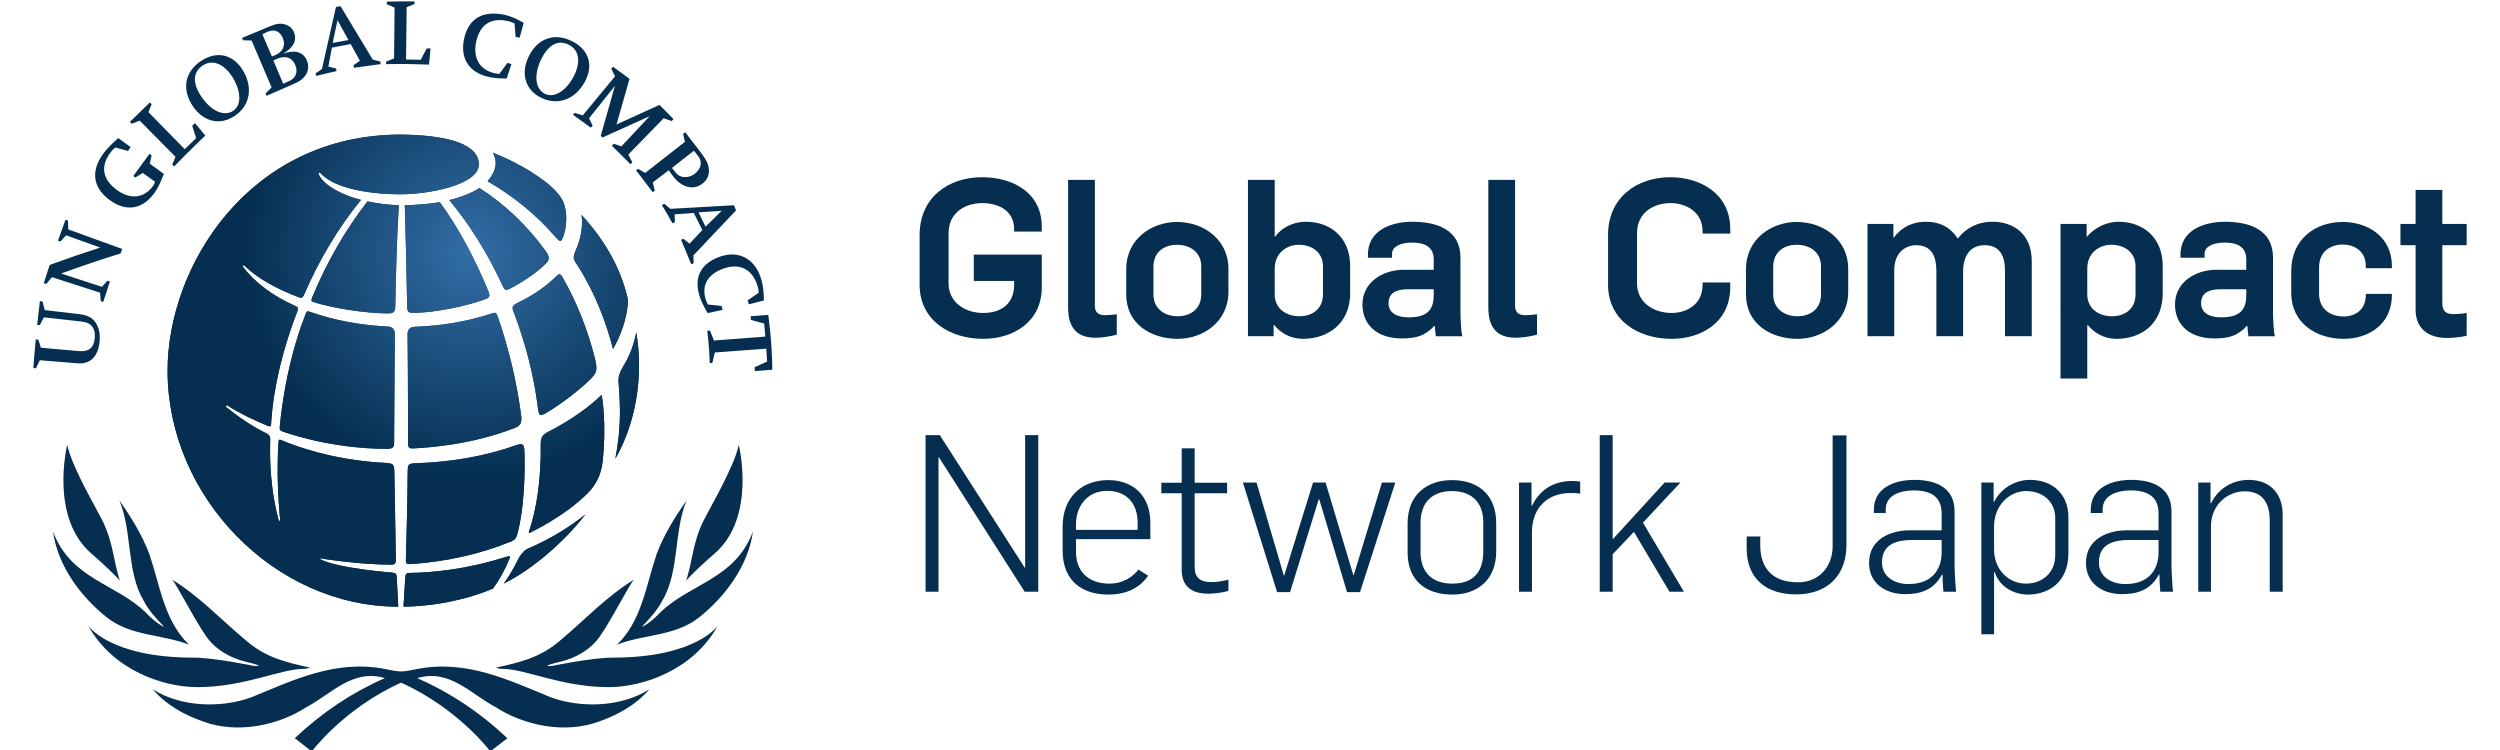
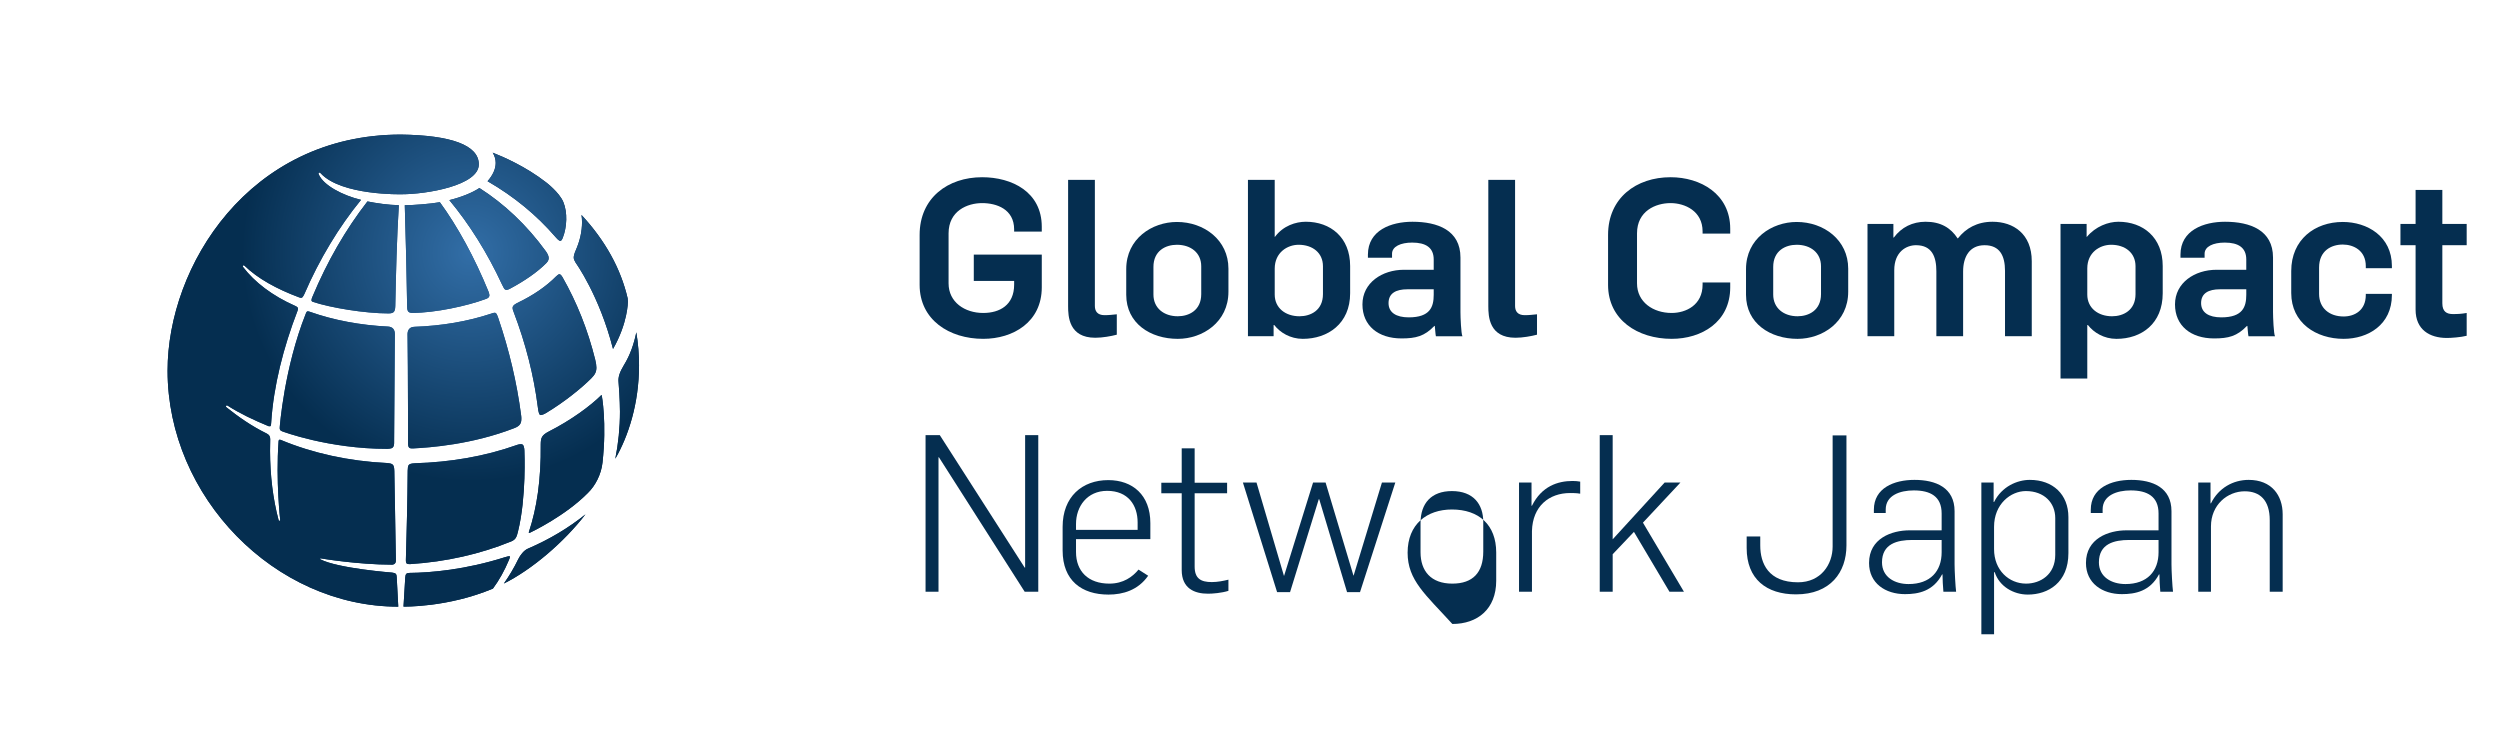
<svg xmlns="http://www.w3.org/2000/svg" xmlns:xlink="http://www.w3.org/1999/xlink" version="1.1" id="レイヤー_1" x="0px" y="0px" viewBox="0 0 300 90" style="enable-background:new 0 0 300 90;" xml:space="preserve">
  <style type="text/css">
	.st0{clip-path:url(#SVGID_3_);fill:url(#SVGID_4_);}
	.st1{clip-path:url(#SVGID_6_);fill:#052E50;}
	.st2{fill:#052E50;}
</style>
  <g>
    <g>
      <defs>
        <path id="SVGID_1_" d="M61.106,66.746c-0.082,0.003-0.213,0.032-0.535,0.125c-4.71,1.491-8.811,1.851-11.443,1.879     c-0.366,0.017-0.467,0.121-0.499,0.557l-0.208,3.484c0,0,5.299,0.124,10.731-2.159c0.743-1.007,1.392-2.168,1.923-3.444     c0.058-0.137,0.104-0.256,0.116-0.366c0.003-0.07-0.045-0.078-0.071-0.078C61.111,66.745,61.106,66.746,61.106,66.746      M63.363,65.831c-0.499,0.208-0.94,0.798-1.173,1.269c-0.496,1.034-1.084,2.014-1.726,2.926c3.364-1.677,7.204-4.947,9.795-8.306     C68.25,63.337,65.943,64.725,63.363,65.831 M61.96,53.419c-3.773,1.34-7.891,2.045-12.222,2.172     c-0.819,0.056-0.775,0.247-0.818,0.892c-0.032,3.811-0.116,7.41-0.214,10.671c0,0-0.027,0.333,0.091,0.457     c0.103,0.102,0.426,0.082,0.426,0.082c4.305-0.279,8.388-1.2,12.137-2.729c0.556-0.24,0.645-0.568,0.801-1.193     c1.02-4.101,0.772-9.593,0.772-9.593s0.014-0.673-0.224-0.829c-0.054-0.036-0.128-0.05-0.209-0.05     C62.258,53.3,61.96,53.419,61.96,53.419 M72.115,47.454c-1.251,1.243-3.555,2.953-6.254,4.324     c-0.871,0.451-0.963,0.775-0.975,1.527c0.046,4.345-0.478,7.7-1.42,10.53c0,0-0.079,0.201,0.176,0.068     c0.251-0.125,4.197-2.01,6.892-4.738c0.917-0.885,1.616-2.257,1.768-3.66c0.532-4.816-0.089-8.047-0.089-8.047     c-0.006-0.033-0.02-0.045-0.033-0.045C72.15,47.415,72.115,47.454,72.115,47.454 M74.868,43.822     c-0.508,0.843-0.699,1.425-0.645,1.999c0.164,1.896,0.171,3.573,0.171,3.573c0,1.946-0.194,3.851-0.559,5.655     c1.571-2.715,2.848-6.641,2.848-11.208c0-1.279-0.099-2.601-0.325-3.962C76.084,41.226,75.637,42.583,74.868,43.822      M58.937,37.638c-2.814,0.933-5.919,1.463-9.213,1.578c-0.627,0.02-0.826,0.458-0.822,0.91c0.018,2.024,0.061,5.213,0.061,9.502     c0,1.087,0.003,2.542,0.003,3.598c0,0-0.015,0.333,0.123,0.485c0.085,0.082,0.249,0.113,0.474,0.1     c1.973-0.1,7.041-0.451,12.151-2.434c0.694-0.266,0.848-0.593,0.851-1.119c0-0.135-0.003-0.28-0.029-0.428     c-0.507-3.895-1.436-7.832-2.757-11.706c-0.177-0.508-0.267-0.593-0.421-0.593C59.267,37.533,59.136,37.563,58.937,37.638      M36.699,37.629c-2.611,6.553-3.13,13.627-3.13,13.627c-0.029,0.332,0.057,0.396,0.284,0.5c0,0,5.538,2.108,12.63,2.108     c0,0,0.49-0.015,0.623-0.142c0.18-0.18,0.199-0.316,0.191-0.883c0.021-3.495,0.089-12.733,0.089-12.733     c0-0.586-0.295-0.883-0.809-0.919c-3.303-0.156-6.529-0.762-9.327-1.75c-0.141-0.049-0.244-0.079-0.305-0.079     C36.848,37.365,36.784,37.399,36.699,37.629 M66.734,33.167c-1.191,1.206-2.769,2.292-4.695,3.206     c-0.432,0.226-0.529,0.394-0.529,0.588c0,0.137,0.053,0.295,0.135,0.495c1.436,3.771,2.417,7.613,2.898,11.432     c0,0,0.065,0.736,0.247,0.887c0.156,0.137,0.687-0.187,0.733-0.21c2.194-1.315,4.238-2.976,5.408-4.143     c0.465-0.464,0.637-0.798,0.637-1.309c0-0.259-0.049-0.567-0.143-0.953c-0.878-3.541-2.197-6.874-3.931-9.906     c-0.145-0.244-0.269-0.341-0.343-0.341h-0.011c-0.004-0.001-0.01-0.001-0.015-0.001C67.045,32.909,66.911,32.987,66.734,33.167      M69.843,26.675c0,1.088-0.245,2.201-0.744,3.345c-0.181,0.418-0.252,0.684-0.252,0.89c0,0.219,0.1,0.361,0.237,0.62     c0,0,2.845,3.919,4.477,10.345c1.786-3.116,1.786-5.671,1.786-5.671c0-0.16-0.014-0.302-0.028-0.404     c-0.828-3.558-2.68-6.924-5.542-10.011C69.827,26.084,69.843,26.375,69.843,26.675 M48.573,24.627     c0.124,4.121,0.223,8.211,0.283,12.156c0,0.35,0.064,0.549,0.177,0.641c0.077,0.077,0.256,0.124,0.451,0.124     c2.705,0,6.57-0.836,8.796-1.665c0.219-0.084,0.358-0.142,0.43-0.336c0.068-0.187-0.1-0.578-0.1-0.578     c-1.666-4.079-3.703-7.793-5.826-10.703C51.637,24.474,49.383,24.635,48.573,24.627 M37.491,35.616     c-0.173,0.375-0.095,0.492-0.095,0.492c0.045,0.082,0.167,0.121,0.167,0.121c2.126,0.701,6.209,1.381,9.062,1.381     c0.318,0,0.499-0.061,0.614-0.166c0.116-0.111,0.192-0.341,0.198-0.731c0.078-3.951,0.181-8.062,0.422-12.091     c-1.229-0.022-2.721-0.238-3.764-0.451C41.455,27.569,39.261,31.381,37.491,35.616 M53.922,24.014     c2.448,2.949,4.567,6.348,6.322,10.126c0.177,0.379,0.294,0.595,0.425,0.626c0.163,0.06,0.407-0.053,0.589-0.156     c1.695-0.9,3.261-1.991,4.278-3.019c0.216-0.217,0.304-0.411,0.304-0.624c0-0.219-0.102-0.467-0.33-0.8     c-2.301-3.172-5.019-5.719-7.983-7.605C56.683,23.131,55.344,23.664,53.922,24.014 M59.484,19.552     c0,0.723-0.337,1.457-0.977,2.193c3.171,1.835,5.852,4.032,8.172,6.715c0,0,0.369,0.462,0.577,0.446     c0.157-0.019,0.283-0.389,0.283-0.389c0.492-1.264,0.584-3.001,0.057-4.277c-0.5-1.18-2.085-2.372-2.085-2.372     c-2.404-1.871-5.114-3.05-6.386-3.548C59.362,18.715,59.484,19.125,59.484,19.552 M20.108,44.48     c0,15.133,12.851,28.32,27.685,28.32c-0.015-0.244-0.187-3.552-0.187-3.552c-0.019-0.366-0.104-0.485-0.559-0.538     c0,0-6.472-0.496-8.6-1.587c-0.082-0.056-0.036-0.141,0.075-0.113c0,0,4.37,0.747,8.517,0.75c0,0,0.469,0.025,0.469-0.499     c0-0.467-0.185-10.739-0.185-10.739c-0.031-0.773-0.149-0.899-0.892-0.961c-4.508-0.212-8.902-1.169-12.718-2.764     c-0.102-0.033-0.152-0.049-0.201-0.022c-0.085,0.04-0.085,0.205-0.085,0.205c-0.339,4.748,0.195,9.396,0.195,9.396     c0.018,0.079-0.011,0.12-0.086,0.123c-0.085,0.017-0.104-0.081-0.104-0.081c-0.681-2.555-1.016-5.35-1.025-8.309     c0-0.216,0.021-1.418,0.021-1.418c-0.001-0.318-0.128-0.518-0.422-0.666c-1.817-0.89-3.416-2.013-4.848-3.157     c0,0-0.103-0.092-0.014-0.189c0.072-0.064,0.156-0.011,0.156-0.011c1.477,0.954,3.169,1.751,4.929,2.474l0.199,0.011     c0.102-0.067,0.1-0.212,0.116-0.437c0.277-4.39,1.468-9.036,3.164-13.434c0.038-0.098,0.054-0.175,0.054-0.233     c-0.008-0.137-0.07-0.212-0.313-0.329c-2.771-1.219-4.909-2.871-6.282-4.677c0,0-0.086-0.102,0-0.181     c0.081-0.068,0.174,0.021,0.174,0.021c1.56,1.528,3.878,2.803,6.532,3.793c0.111,0.042,0.196,0.064,0.265,0.064     c0.114,0,0.205-0.072,0.393-0.467c1.79-4.151,4.14-8.048,6.794-11.29c-2.235-0.542-4.516-1.743-5.082-3.065     c0,0-0.072-0.145,0.029-0.202c0.124-0.063,0.216,0.081,0.216,0.081c2.488,2.693,9.7,2.515,9.7,2.515     c3.015,0,9.27-1.056,9.27-3.587c0-2.299-3.316-3.497-9.345-3.575C29.875,16.151,20.108,31.942,20.108,44.48" />
      </defs>
      <radialGradient id="SVGID_2_" cx="45.814" cy="44.445" r="29.081" gradientTransform="matrix(0.973 0 0 0.973 3.803 1.216)" gradientUnits="userSpaceOnUse">
        <stop offset="0" style="stop-color:#326EA7" />
        <stop offset="1" style="stop-color:#052E50" />
      </radialGradient>
      <use xlink:href="#SVGID_1_" style="overflow:visible;fill:url(#SVGID_2_);" />
      <clipPath id="SVGID_3_">
        <use xlink:href="#SVGID_1_" style="overflow:visible;" />
      </clipPath>
      <radialGradient id="SVGID_4_" cx="-153.241" cy="434.779" r="0.733" gradientTransform="matrix(37.472 0 0 -37.472 5798.736 16322.333)" gradientUnits="userSpaceOnUse">
        <stop offset="0" style="stop-color:#326EA7" />
        <stop offset="1" style="stop-color:#052E50" />
      </radialGradient>
      <rect x="20.108" y="16.151" class="st0" width="56.575" height="56.765" />
    </g>
    <g>
      <defs>
-         <rect id="SVGID_5_" x="3.998" y="0.167" width="97.656" height="90" />
-       </defs>
+         </defs>
      <clipPath id="SVGID_6_">
        <use xlink:href="#SVGID_5_" style="overflow:visible;" />
      </clipPath>
      <path class="st1" d="M6.362,63.78c2.145,5.737,7.512,6.216,11.116,9.714c0.666,0.69,1.358,1.291,2.105,1.707l0.046-0.053    c-0.836-0.882-1.797-1.895-2.371-3.036c-2.106-3.472-1.361-8.332-2.937-12.07c1.427,2.041,2.729,4.142,3.601,6.45    c1.284,3.767,1.782,8.019,4.764,10.869c-3.225-1.266-6.988-0.996-9.858-3.267C9.81,71.707,6.943,68,6.362,63.78 M36.392,80.269    c0.469,0,0.815-0.156,0.815-0.156c-2.796-0.621-5.149-1.133-7.541-3.126c-3.161-2.632-5.574-5.301-9.059-7.47    c0.43,0.277,2.427,4.34,4.093,6.784c1.155,1.702,3.03,2.669,4.665,3.07c1.414,0.344,1.709,0.497,1.709,0.497    s-0.237,0.13-0.744,0.014c0,0-4.642-0.968-7.152-0.968c-9.994,0-12.581-3.817-12.581-3.817c2.955,5.362,9.055,7.358,13.06,7.358    C29.354,82.456,33.652,80.269,36.392,80.269 M73.066,82.456c3.995,0,10.099-1.996,13.058-7.358c0,0-2.584,3.817-12.582,3.817    c-2.501,0-7.138,0.968-7.138,0.968c-0.514,0.116-0.756-0.014-0.756-0.014s0.297-0.153,1.718-0.497    c1.633-0.401,3.512-1.368,4.664-3.07c1.669-2.445,3.658-6.507,4.096-6.784c-3.491,2.169-5.904,4.838-9.058,7.47    c-2.399,1.994-4.753,2.505-7.551,3.126c0,0,0.345,0.156,0.818,0.156C63.071,80.269,67.369,82.456,73.066,82.456 M11.011,66.466    c0.977,0.833,2.997,2.703,3.369,3.232c0,0-0.231-0.759-0.457-1.698c-0.227-0.933-0.549-3.236-1.479-5.216    c-0.733-1.555-3.791-6.624-4.377-9.401C8.066,53.383,5.898,62.105,11.011,66.466 M74.038,77.361    c3.225-1.266,6.977-0.996,9.846-3.267c3.02-2.388,5.89-6.095,6.472-10.315c-2.148,5.737-7.517,6.216-11.121,9.714    c-0.662,0.69-1.351,1.291-2.099,1.707l-0.045-0.053c0.829-0.882,1.789-1.895,2.365-3.036c2.109-3.472,1.365-8.332,2.942-12.07    c-1.436,2.041-2.736,4.142-3.601,6.45C77.514,70.259,77.015,74.511,74.038,77.361 M66.093,83.675    c-4.969-2.026-10.149-4.593-16.143-3.373c-0.678,0.124-1.232,0.269-1.825,0.269c-0.598,0-1.137-0.145-1.814-0.269    c-6.006-1.22-11.181,1.347-16.15,3.373c-3.713,1.36-8.57,1.142-11.836-0.965c1.612,1.889,3.775,3.069,6.007,3.857    c4.149,1.545,9.073,0.492,12.506-1.75c2.938-1.549,5.479-4.594,9.351-3.444c-3.949,1.723-7.549,4.125-10.816,7.215l2.042,1.58    c0,0,3.835-5.152,10.71-8.249c6.882,3.097,10.714,8.249,10.714,8.249l2.048-1.58c-3.268-3.09-6.878-5.492-10.823-7.215    c3.874-1.151,6.41,1.895,9.349,3.444c3.441,2.242,8.363,3.295,12.511,1.75c2.23-0.789,4.391-1.968,6.004-3.857    C74.663,84.817,69.808,85.035,66.093,83.675 M85.707,66.466c5.114-4.36,2.945-13.083,2.945-13.083    c-0.587,2.776-3.646,7.846-4.376,9.401c-0.935,1.98-1.255,4.282-1.481,5.216c-0.227,0.939-0.458,1.698-0.458,1.698    C82.706,69.168,84.727,67.299,85.707,66.466 M4.905,41.726c1.51,0.135,3.019,0.27,4.526,0.403    c1.208,0.109,1.822-0.368,1.934-1.512c0.056-0.536-0.014-0.961-0.205-1.29c-0.277-0.462-0.692-0.666-1.518-0.758    c-1.456-0.162-2.913-0.323-4.37-0.486c-0.166,0.312-0.332,0.624-0.497,0.936c-0.103-0.011-0.208-0.02-0.312-0.033    c0.102-0.951,0.209-1.897,0.323-2.846c0.106,0.013,0.209,0.025,0.312,0.038c0.092,0.346,0.18,0.691,0.273,1.035    c1.388,0.16,2.778,0.325,4.168,0.486c1.048,0.121,1.658,0.489,2.052,1.201c0.319,0.589,0.44,1.265,0.358,2.094    c-0.173,1.793-1.106,2.721-2.63,2.602c-1.513-0.124-3.026-0.244-4.539-0.365c-0.16,0.319-0.313,0.639-0.469,0.96    c-0.104-0.007-0.208-0.015-0.312-0.021c0.085-1.149,0.181-2.296,0.29-3.441c0.106,0.008,0.209,0.019,0.313,0.029    C4.702,41.081,4.804,41.405,4.905,41.726 M7.338,32.821c1.634,0.534,3.264,1.069,4.894,1.601c0.219-0.245,0.436-0.489,0.656-0.733    c0.098,0.033,0.198,0.067,0.298,0.099c-0.272,0.814-0.536,1.627-0.795,2.445c-0.099-0.029-0.199-0.061-0.298-0.093    c-0.031-0.339-0.058-0.68-0.088-1.021c-1.925-0.62-3.851-1.238-5.776-1.861c-0.227,0.273-0.45,0.545-0.673,0.819    c-0.1-0.032-0.201-0.064-0.3-0.095c0.231-0.733,0.468-1.463,0.708-2.19c2.021-0.738,4.043-1.432,6.067-2.087    c-1.367-0.486-2.733-0.975-4.1-1.463c-0.228,0.245-0.453,0.495-0.68,0.743c-0.098-0.035-0.198-0.068-0.295-0.104    c0.295-0.843,0.596-1.683,0.908-2.52c0.096,0.035,0.194,0.074,0.291,0.109c0.013,0.355,0.021,0.706,0.032,1.059    c2.159,0.782,4.32,1.564,6.478,2.345c-0.067,0.178-0.13,0.358-0.195,0.539C12.091,31.156,9.714,31.957,7.338,32.821     M17.975,19.641l1.691,1.23c-0.403,1.03-0.698,1.661-1.117,2.255c-1.375,1.957-3.338,2.327-5.266,0.965    c-1.953-1.365-2.577-3.335-0.885-5.662c0.372-0.521,0.921-1.063,1.645-1.73l0.145-0.125l1.495,1.08l-0.326,0.461l-1.492-0.412    c-0.199,0.125-0.357,0.286-0.506,0.471c-1.454,1.819-1,3.462,0.779,4.703c1.591,1.105,3.222,0.875,4.25-0.605    c0.188-0.28,0.214-0.464,0.214-0.464l-1.471-1.056l-0.88,0.542l-0.255-0.173l1.935-2.651l0.261,0.17L17.975,19.641z     M21.061,18.818l-4.298-4.344l-0.949,0.375l-0.226-0.22l2.388-2.329l0.224,0.209l-0.391,0.947l4.363,4.447l1.364-1.329    l-0.471-1.463l0.334-0.336l1.234,1.495c0,0-1.871,1.782-3.742,3.708l-0.217-0.227L21.061,18.818z M23.19,12.812    c-1.403-2.003-1.084-4.202,1.01-5.545c1.949-1.234,3.831-0.66,4.951,1.181c1.219,2.013,0.893,4.239-1.021,5.483    C26.38,15.087,24.437,14.602,23.19,12.812 M24.272,11.749c1.184,1.661,2.654,2.219,3.683,1.57    c0.995-0.632,1.032-2.222,0.018-3.935c-0.971-1.631-2.378-2.335-3.614-1.546C23.036,8.683,23.12,10.132,24.272,11.749     M32.595,10.494L30.19,4.86l-1.02-0.025l-0.117-0.287l3.399-1.418c0.801-0.322,1.314-0.361,1.852-0.166    c0.475,0.167,0.815,0.493,0.992,0.95c0.378,0.95-0.142,1.877-1.354,2.537c1.48-0.529,2.478-0.224,2.91,0.869    c0.226,0.573,0.15,1.219-0.182,1.697c-0.33,0.497-0.811,0.819-1.769,1.205L31.982,11.5l-0.111-0.29L32.595,10.494z M32.628,6.783    l0.453-0.198c0.834-0.339,1.213-1.126,0.875-1.973c-0.333-0.85-0.998-1.156-1.847-0.801l-0.624,0.302L32.628,6.783z     M33.989,10.056l0.397-0.188c0.595-0.237,0.843-0.418,1.049-0.784c0.187-0.376,0.195-0.783,0.018-1.234    c-0.366-0.924-1.123-1.22-2.134-0.825l-0.517,0.233L33.989,10.056z M39.828,5.717l-0.424,2.271l0.924,0.233l0.06,0.306    l-2.463,0.58l-0.05-0.299l0.756-0.525l1.684-7.446l0.549-0.096l3.866,6.412l0.903,0.231l0.049,0.312l-3.212,0.437l-0.056-0.3    l0.772-0.546l-1.106-2.002L39.828,5.717z M39.922,5.151l1.889-0.344l-1.308-2.385L39.922,5.151z M47.289,7.007l0.06-6.092    l-0.936-0.407l0.007-0.309c1.733-0.056,3.327-0.024,3.327-0.024v0.304l-0.949,0.386l-0.071,6.268l1.762,0.04l0.717-1.364    l0.461,0.004l-0.187,1.942c0,0-2.834-0.124-5.146-0.06l0.004-0.305L47.289,7.007z M59.922,8.869l0.968-1.318l0.481,0.132    l-0.566,1.739l-0.181-0.001c-1.056-0.022-1.629-0.081-2.275-0.263c-2.194-0.602-3.155-2.314-2.646-4.554    c0.524-2.34,2.177-3.442,5.004-2.788c0.666,0.156,1.349,0.479,2.137,0.928l-0.489,1.782l-0.485-0.107l-0.124-1.615    c0,0-0.256-0.13-0.58-0.222c-2.406-0.638-3.598,0.542-4.012,2.368c-0.435,1.9,0.336,3.335,2.037,3.8    C59.444,8.814,59.612,8.855,59.922,8.869 M73.981,14.938l5.157-2.349l1.681,1.7l-0.206,0.235l-0.979-0.329l-4.235,4.351    l0.478,0.928l-0.216,0.237c-1.119-1.14-2.229-2.204-2.229-2.204l0.202-0.256l0.933,0.305l3.399-3.618l-5.671,2.561l-0.208-0.192    l1.705-6.006l-3.102,3.89l0.428,0.892l-0.217,0.237l-2.144-1.549l0.203-0.231l0.968,0.309l3.881-4.691l-0.453-0.915l0.213-0.237    l1.973,1.453L73.981,14.938z M80.248,20.436l-1.911,1.453l0.237,0.989l-0.244,0.185c-0.961-1.296-2.006-2.612-2.006-2.612    l0.252-0.187l0.848,0.485l4.766-3.728l-0.22-0.961l0.259-0.187l1.966,2.555c0.662,0.887,0.869,1.428,0.88,2.06    c0.001,0.634-0.279,1.179-0.825,1.581c-1.123,0.808-2.517,0.404-3.544-1.002L80.248,20.436z M80.856,20.429    c0.362,0.497,0.605,0.687,0.96,0.773c0.474,0.109,1.018,0.04,1.495-0.306c0.435-0.332,0.702-0.695,0.763-1.113    c0.057-0.404-0.021-0.71-0.358-1.144l-0.446-0.554l-2.634,2.065L80.856,20.429z M83.252,25.55l-2.3,0.17l0.036,0.94L80.694,26.8    c-0.574-1.06-1.269-2.186-1.269-2.186l0.286-0.159l0.731,0.605l7.622-0.429l0.267,0.609l-5.122,5.407l0.028,0.935l-0.284,0.135    c-0.616-1.524-1.222-2.924-1.222-2.924l0.281-0.139l0.73,0.585l1.542-1.634L83.252,25.55z M83.826,25.482l0.84,1.72l1.936-1.909    L83.826,25.482z M84.942,36.541l1.642,0.171l0.13,0.474l-1.797,0.383l-0.088-0.152c-0.515-0.919-0.765-1.44-0.94-2.083    c-0.624-2.243,0.372-3.831,2.591-4.564c2.331-0.773,4.249,0.421,4.911,2.881c0.184,0.666,0.269,1.486,0.274,2.402l-1.817,0.472    l-0.123-0.482l1.315-0.918c0-0.195-0.032-0.435-0.103-0.692c-0.577-2.085-2.106-2.888-4.027-2.235    c-1.877,0.634-2.735,1.892-2.253,3.656c0.071,0.254,0.159,0.4,0.272,0.655L84.942,36.541z M91.95,41.841l-6.17,0.457l-0.302,1.252    l-0.304,0.024c-0.065-2.001-0.297-3.88-0.297-3.88l0.316-0.025l0.478,1.194l6.167-0.472L91.7,38.823l-1.588-0.433l-0.033-0.442    l2.108-0.162c0,0,0.483,3.328,0.489,6.58l-2.092,0.16l-0.035-0.456l1.5-0.681L91.95,41.841z M63.397,6.88    c1.035-2.229,3.093-3.052,5.301-1.906c2.055,1.045,2.516,2.965,1.474,4.854c-1.124,2.067-3.217,2.913-5.267,1.888    C63.037,10.779,62.479,8.868,63.397,6.88 M64.863,7.283c-0.833,1.853-0.573,3.401,0.499,3.966    c1.046,0.545,2.441-0.219,3.416-1.952c0.907-1.662,0.826-3.226-0.486-3.909C66.902,4.659,65.689,5.472,64.863,7.283     M111.979,34.214V20.608h3.873v13.141c0,2.562,1.223,4.457,4.253,4.457c2.825,0,4.253-1.486,4.253-4.457V20.608h3.877v13.315    c0,4.952-3.293,7.778-8.13,7.778C115.27,41.701,111.979,39.196,111.979,34.214 M131.898,26.464h3.466V28.3h0.058    c0.991-1.428,2.563-2.126,4.225-2.126c3.35,0,5.214,2.097,5.214,5.65v9.557h-3.554v-8.654c0-2.243-0.963-3.437-2.768-3.437    c-1.952,0-3.089,1.194-3.089,3.729v8.361h-3.554V26.464z M148.535,20.404h3.554v3.788h-3.554V20.404z M148.535,26.464h3.554V41.38    h-3.554V26.464z M156.432,37.856v-8.565h-2.01v-2.827h2.01v-4.515h3.554v4.515h3.233v2.827h-3.233v7.719    c0,1.107,0.584,1.428,1.397,1.428c0.73,0,1.137-0.029,1.836-0.145v3.03c-0.786,0.203-2.098,0.291-2.62,0.291    C158.296,41.614,156.432,40.507,156.432,37.856 M164.91,35.642v-2.914c0-4.195,3.148-6.525,6.846-6.525    c3.233,0,6.439,1.893,6.439,5.855v2.885h-9.585v0.815c0,1.895,1.544,3.001,3.437,3.001c1.195,0,2.448-0.786,3.235-1.921    l2.737,1.571c-1.163,2.331-3.525,3.321-6.146,3.321C168.202,41.73,164.91,39.72,164.91,35.642 M174.639,32.466v-0.408    c0-2.038-1.427-2.854-2.884-2.854c-1.514,0-3.146,0.816-3.146,3.059v0.203H174.639z M180.702,35.846v-3.612    c0-4.05,2.825-6.059,6.146-6.059c1.661,0,3.03,0.844,3.788,1.835h0.088v-7.402h3.554v20.774h-3.467V39.72h-0.029    c-0.844,1.166-2.854,2.01-4.195,2.01C183.324,41.73,180.702,39.663,180.702,35.846 M190.724,35.73v-3.672    c0-1.805-1.457-2.884-3.292-2.884c-1.486,0-3.116,0.787-3.116,2.942v3.701c0,1.805,1.397,2.854,3.232,2.854    C189.034,38.672,190.724,37.885,190.724,35.73 M205.584,20.608h3.759l9.032,14.16h0.06v-14.16h3.727v20.774h-3.786l-9.002-14.187    h-0.059v14.187h-3.729V20.608z M225.224,37.156c0-2.884,2.622-4.603,5.506-4.603h3.962v-1.369c0-1.573-1.049-2.243-2.854-2.243    c-1.544,0-2.68,0.524-2.68,1.485v0.525h-3.204v-0.408c0-3.263,3.116-4.369,5.915-4.369c3.318,0,6.378,1.106,6.378,4.748v7.254    c0,0.67,0.088,2.885,0.263,3.205h-3.525c-0.057-0.234-0.116-1.137-0.145-1.371h-0.06c-1.311,1.371-2.448,1.662-4.369,1.662    C227.322,41.673,225.224,39.983,225.224,37.156 M234.692,35.875v-0.729h-3.495c-1.516,0-2.506,0.525-2.506,1.836    c0,1.252,1.02,1.893,2.68,1.893C234.227,38.875,234.692,37.478,234.692,35.875 M242.446,37.856v-8.565h-2.013v-2.827h2.013v-4.515    h3.552v4.515h3.233v2.827h-3.233v7.719c0,1.107,0.582,1.428,1.397,1.428c0.73,0,1.137-0.029,1.836-0.145v3.03    c-0.786,0.203-2.098,0.291-2.622,0.291C244.308,41.614,242.446,40.507,242.446,37.856 M251.622,20.404h3.554v3.788h-3.554V20.404z     M251.622,26.464h3.554V41.38h-3.554V26.464z M258.323,35.875v-3.409c0-4.048,3.438-6.263,6.73-6.263    c3.612,0,6.847,2.389,6.847,6.205v3.059c0,4.05-3.438,6.263-6.73,6.263C261.558,41.73,258.323,39.69,258.323,35.875     M268.287,35.787v-3.7c0-1.804-1.397-2.854-3.233-2.854c-1.486,0-3.118,0.787-3.118,2.942v3.671c0,1.807,1.4,2.885,3.235,2.885    C266.655,38.731,268.287,37.942,268.287,35.787 M275.05,26.464h3.465V28.3h0.059c0.991-1.428,2.565-2.126,4.224-2.126    c3.35,0,5.216,2.097,5.216,5.65v9.557h-3.555v-8.654c0-2.243-0.961-3.437-2.767-3.437c-1.953,0-3.089,1.194-3.089,3.729v8.361    h-3.552V26.464z M290.695,38.817l2.506-1.893c0.932,1.225,2.418,1.952,4.11,1.952c1.456,0,2.941-0.496,2.941-1.835    c0-1.166-0.787-1.428-2.797-1.778l-1.952-0.35c-2.448-0.437-4.078-1.633-4.078-3.876c0-3.116,2.737-4.894,5.914-4.894    c2.679,0,4.601,0.67,5.857,2.448l-2.566,1.748c-0.873-1.02-1.863-1.457-3.318-1.457c-1.399,0-2.421,0.524-2.421,1.661    c0,1.05,1.283,1.195,2.827,1.485l2.243,0.437c2.535,0.496,3.991,1.924,3.991,4.165c0,3.438-3.525,5.07-6.582,5.07    C294.686,41.701,292.181,41.001,290.695,38.817 M112.006,66.033v-7.429c0-4.253,3.235-7.254,7.721-7.254    c4.195,0,7.255,2.389,7.255,5.943v1.137h-1.747v-0.846c0-2.827-2.129-4.574-5.595-4.574c-3.352,0-5.798,2.215-5.798,5.624v7.108    c0,3.378,2.418,5.535,5.943,5.535c3.437,0,5.564-1.807,5.564-4.631v-2.944h-5.826v-1.661h7.574v4.865    c0,3.7-2.913,6.002-7.312,6.002C115.416,72.908,112.006,70.548,112.006,66.033 M131.354,69.09V51.728h1.718v17.479    c0,1.137,0.641,2.01,2.098,2.01c0.584,0,1.135-0.088,1.602-0.145v1.311c-0.699,0.203-1.516,0.291-2.155,0.291    C132.082,72.675,131.354,70.897,131.354,69.09 M138.951,67.344V63.44c0-3.788,2.563-5.74,5.884-5.74    c3.583,0,5.884,2.04,5.884,5.71v3.759c0,3.757-2.476,5.738-5.826,5.738C141.342,72.908,138.951,71.014,138.951,67.344     M149.002,67.199v-3.934c0-2.36-1.311-4.107-4.167-4.107c-2.739,0-4.165,1.631-4.165,4.224v3.904c0,2.477,1.368,4.167,4.224,4.167    C147.633,71.452,149.002,69.965,149.002,67.199 M156.083,69.936h-0.088v2.593h-1.602V51.758h1.69v8.856h0.088    c0.96-2.097,3.001-2.942,4.66-2.942c3.059,0,5.128,1.981,5.128,5.011v4.72c0,3.903-2.71,5.506-5.448,5.506    C158.647,72.908,156.695,71.831,156.083,69.936 M164.211,67.635v-4.952c0-2.01-1.457-3.525-3.904-3.525    c-2.01,0-4.224,1.835-4.224,4.835v2.884c0,2.797,1.981,4.575,4.253,4.575C162.23,71.452,164.211,70.257,164.211,67.635     M168.846,68.713c0-3.263,3.001-4.341,5.39-4.341h4.255v-2.243c0-2.272-1.514-3.059-3.702-3.059c-1.805,0-3.727,0.641-3.727,2.535    v0.465h-1.576v-0.437c0-2.885,2.68-3.962,5.39-3.962c2.825,0,5.331,1.02,5.331,4.165v7.052c0,0.844,0.116,2.999,0.203,3.64h-1.69    c-0.058-0.495-0.116-1.864-0.116-2.301h-0.058c-1.195,2.243-3.147,2.622-4.923,2.622    C171.002,72.849,168.846,71.393,168.846,68.713 M178.49,67.285v-1.631h-3.905c-1.98,0-4.02,0.495-4.02,2.971    c0,1.952,1.69,2.884,3.525,2.884C177.005,71.509,178.49,69.791,178.49,67.285 M184.406,69.09V51.728h1.719v17.479    c0,1.137,0.639,2.01,2.097,2.01c0.584,0,1.137-0.088,1.602-0.145v1.311c-0.698,0.203-1.514,0.291-2.155,0.291    C185.134,72.675,184.406,70.897,184.406,69.09 M199.413,66.033v-7.429c0-4.253,3.232-7.254,7.747-7.254    c4.196,0,7.255,2.477,7.255,6.031v1.166h-1.776v-0.875c0-2.825-2.129-4.661-5.565-4.661c-3.38,0-5.827,2.215-5.827,5.624v7.108    c0,3.378,2.418,5.535,5.972,5.535c3.409,0,5.421-1.864,5.421-4.691v-0.495h1.776v0.815c0,3.7-3.001,6.002-7.197,6.002    C202.82,72.908,199.413,70.548,199.413,66.033 M217.447,67.344V63.44c0-3.788,2.565-5.74,5.884-5.74    c3.584,0,5.886,2.04,5.886,5.71v3.759c0,3.757-2.477,5.738-5.827,5.738C219.836,72.908,217.447,71.014,217.447,67.344     M227.498,67.199v-3.934c0-2.36-1.311-4.107-4.167-4.107c-2.737,0-4.165,1.631-4.165,4.224v3.904c0,2.477,1.369,4.167,4.224,4.167    C226.129,71.452,227.498,69.965,227.498,67.199 M232.861,58.021h1.631v2.768h0.058c1.018-2.069,2.942-3.118,5.042-3.118    c2.388,0,3.697,1.486,4.105,3.175h0.029c1.049-2.067,3.001-3.175,5.156-3.175c2.827,0,4.516,1.836,4.516,4.429v10.429h-1.69    v-9.497c0-2.622-1.252-3.846-3.349-3.846c-2.244,0-4.284,1.865-4.369,4.429v8.914h-1.691v-9.585    c-0.059-2.505-1.225-3.759-3.323-3.759c-2.04,0-4.398,1.661-4.398,4.516v8.827h-1.719V58.021z M257.685,58.021h1.633v2.593h0.057    c1.023-2.067,3.089-2.942,4.749-2.942c3.059,0,5.129,1.922,5.129,4.952v4.778c0,3.903-2.682,5.506-5.391,5.506    c-1.893,0-3.788-1.077-4.399-2.971h-0.088v8.246h-1.69V58.021z M267.504,67.635v-4.894c0-2.01-1.457-3.583-3.904-3.583    c-2.01,0-4.225,1.718-4.225,4.748v2.971c0,2.797,1.982,4.575,4.253,4.575C265.523,71.452,267.504,70.257,267.504,67.635     M272.138,68.713c0-3.263,3.001-4.341,5.39-4.341h4.253v-2.243c0-2.272-1.516-3.059-3.7-3.059c-1.807,0-3.729,0.641-3.729,2.535    v0.465h-1.573v-0.437c0-2.885,2.68-3.962,5.391-3.962c2.824,0,5.33,1.02,5.33,4.165v7.052c0,0.844,0.116,2.999,0.203,3.64h-1.69    c-0.059-0.495-0.117-1.864-0.117-2.301h-0.059c-1.194,2.243-3.146,2.622-4.923,2.622    C274.294,72.849,272.138,71.393,272.138,68.713 M281.782,67.285v-1.631h-3.903c-1.982,0-4.02,0.495-4.02,2.971    c0,1.952,1.688,2.884,3.525,2.884C280.295,71.509,281.782,69.791,281.782,67.285 M286.882,67.082v-3.38    c0-3.759,2.301-6.001,5.798-6.001c3.41,0,5.535,1.922,5.535,4.808v0.436h-1.661v-0.582c0-1.486-1.108-3.233-3.845-3.233    c-2.71,0-4.048,1.922-4.048,4.458v3.525c0,2.534,1.192,4.341,4.078,4.341c2.737,0,3.816-1.719,3.816-3.235v-0.494h1.661v0.379    c0,2.884-2.067,4.806-5.506,4.806C289.095,72.908,286.882,70.81,286.882,67.082 M302.645,69.645V59.447h-2.71V58.05h2.71v-4.574    h1.719v4.574h4.312v1.397h-4.312v9.732c0,1.573,0.786,2.069,2.272,2.069c0.758,0,1.514-0.148,2.214-0.322v1.486    c-0.931,0.291-2.098,0.379-2.71,0.379C304.335,72.792,302.645,72.091,302.645,69.645" />
    </g>
    <g>
      <path class="st2" d="M110.355,34.188v-6c0-4.447,3.395-6.921,7.5-6.921c3.579,0,7.158,1.763,7.158,5.948v0.579h-3.316V27.53    c0-2.447-2.131-3.158-3.842-3.158c-1.789,0-4.026,0.947-4.026,3.631v6c0,2.263,1.948,3.553,4.158,3.553    c1.973,0,3.71-0.947,3.71-3.395v-0.448h-4.842v-3.158h8.159v3.921c0,4.184-3.447,6.184-7.026,6.184    C113.909,40.662,110.355,38.373,110.355,34.188z" />
      <path class="st2" d="M128.173,36.741V21.583h3.211v15.132c0,0.605,0.289,1.105,1.158,1.105c0.579,0,0.894-0.053,1.474-0.105v2.447    c-0.685,0.184-1.737,0.368-2.579,0.368C128.253,40.531,128.173,37.952,128.173,36.741z" />
      <path class="st2" d="M135.148,35.373v-3.079c0-3.658,3.105-5.658,6.079-5.658c3.263,0,6.185,2.158,6.185,5.606v2.763    c0,3.658-3.106,5.658-6.079,5.658C138.068,40.662,135.148,38.82,135.148,35.373z M144.148,35.294v-3.342    c0-1.632-1.264-2.579-2.921-2.579c-1.342,0-2.815,0.711-2.815,2.658v3.316c0,1.632,1.263,2.605,2.921,2.605    C142.674,37.952,144.148,37.241,144.148,35.294z" />
      <path class="st2" d="M152.912,39.004h-0.079v1.342h-3.079V21.583h3.211v6.842h0.026c1-1.342,2.5-1.816,3.71-1.816    c2.948,0,5.316,1.868,5.316,5.316v3.263c0,3.658-2.685,5.474-5.684,5.474C154.833,40.662,153.596,39.899,152.912,39.004z     M158.755,35.294v-3.342c0-1.632-1.263-2.579-2.921-2.579c-1.343,0-2.868,0.921-2.868,2.869v3.105    c0,1.632,1.315,2.605,2.973,2.605C157.281,37.952,158.755,37.241,158.755,35.294z" />
      <path class="st2" d="M163.493,36.531c0-2.605,2.368-4.158,4.973-4.158h3.579v-1.237c0-1.421-0.947-2.026-2.579-2.026    c-1.395,0-2.421,0.474-2.421,1.342v0.474h-2.895v-0.368c0-2.947,2.815-3.948,5.343-3.948c2.999,0,5.763,1,5.763,4.29v6.553    c0,0.605,0.078,2.605,0.237,2.895h-3.185c-0.053-0.21-0.105-1.026-0.132-1.237h-0.052c-1.184,1.237-2.211,1.5-3.948,1.5    C165.387,40.61,163.493,39.083,163.493,36.531z M172.045,35.373v-0.658h-3.158c-1.368,0-2.262,0.474-2.262,1.658    c0,1.132,0.921,1.711,2.421,1.711C171.624,38.084,172.045,36.82,172.045,35.373z" />
      <path class="st2" d="M178.598,36.741V21.583h3.211v15.132c0,0.605,0.288,1.105,1.158,1.105c0.578,0,0.894-0.053,1.474-0.105v2.447    c-0.684,0.184-1.737,0.368-2.58,0.368C178.677,40.531,178.598,37.952,178.598,36.741z" />
      <path class="st2" d="M192.968,34.188v-6c0-4.447,3.395-6.921,7.501-6.921c3.579,0,7.158,2,7.158,6.184v0.579h-3.316v-0.263    c0-2.447-2.131-3.395-3.842-3.395c-1.79,0-4.027,0.947-4.027,3.631v6c0,2.263,1.948,3.553,4.158,3.553    c1.711,0,3.711-0.947,3.711-3.395v-0.263h3.316v0.579c0,4.184-3.448,6.184-7.027,6.184    C196.52,40.662,192.968,38.373,192.968,34.188z" />
      <path class="st2" d="M209.522,35.373v-3.079c0-3.658,3.105-5.658,6.078-5.658c3.264,0,6.185,2.158,6.185,5.606v2.763    c0,3.658-3.105,5.658-6.08,5.658C212.443,40.662,209.522,38.82,209.522,35.373z M218.521,35.294v-3.342    c0-1.632-1.262-2.579-2.921-2.579c-1.342,0-2.815,0.711-2.815,2.658v3.316c0,1.632,1.264,2.605,2.921,2.605    C217.048,37.952,218.521,37.241,218.521,35.294z" />
      <path class="st2" d="M224.102,26.873h3.105v1.632h0.053c0.921-1.237,2.237-1.895,3.816-1.895c1.79,0,3.001,0.711,3.842,2h0.026    c0.947-1.211,2.315-2,4.158-2c2.499,0,4.71,1.447,4.71,4.737v9h-3.21v-7.842c0-1.816-0.632-3.079-2.448-3.079    c-1.817,0-2.58,1.395-2.58,3.158v7.763h-3.21v-7.79c0-1.711-0.5-3.132-2.448-3.132c-1.131,0-2.605,0.763-2.605,3v7.921h-3.211    V26.873z" />
      <path class="st2" d="M247.263,26.873h3.132v1.553h0.026c1.053-1.263,2.579-1.816,3.789-1.816c2.948,0,5.316,1.868,5.316,5.316    v3.263c0,3.658-2.552,5.474-5.553,5.474c-1.5,0-2.736-0.763-3.421-1.658h-0.078v6.421h-3.211V26.873z M256.263,35.294v-3.342    c0-1.632-1.264-2.579-2.921-2.579c-1.343,0-2.868,0.895-2.868,2.842v3.132c0,1.632,1.315,2.605,2.973,2.605    C254.79,37.952,256.263,37.241,256.263,35.294z" />
      <path class="st2" d="M261,36.531c0-2.605,2.368-4.158,4.973-4.158h3.58v-1.237c0-1.421-0.947-2.026-2.58-2.026    c-1.395,0-2.421,0.474-2.421,1.342v0.474h-2.895v-0.368c0-2.947,2.817-3.948,5.343-3.948c3.001,0,5.763,1,5.763,4.29v6.553    c0,0.605,0.079,2.605,0.237,2.895h-3.183c-0.053-0.21-0.106-1.026-0.132-1.237h-0.053c-1.184,1.237-2.211,1.5-3.947,1.5    C262.895,40.61,261,39.083,261,36.531z M269.554,35.373v-0.658h-3.158c-1.369,0-2.264,0.474-2.264,1.658    c0,1.132,0.921,1.711,2.421,1.711C269.132,38.084,269.554,36.82,269.554,35.373z" />
      <path class="st2" d="M274.948,35.162v-2.632c0-3.79,2.842-5.895,6.184-5.895c2.921,0,5.896,1.711,5.896,5.29v0.263h-3.132v-0.263    c0-1.842-1.447-2.579-2.764-2.579c-1.368,0-2.842,0.737-2.842,2.763v3.158c0,1.711,1.237,2.711,2.948,2.711    c1.317,0,2.658-0.737,2.658-2.579v-0.132h3.132v0.132c0,3.579-2.868,5.263-5.79,5.263    C277.922,40.662,274.948,38.741,274.948,35.162z" />
      <path class="st2" d="M289.871,37.162v-7.737h-1.817v-2.553h1.817v-4.079h3.21v4.079h2.921v2.553h-2.921v6.974    c0,1,0.527,1.289,1.263,1.289c0.658,0,1.027-0.026,1.658-0.132v2.737c-0.71,0.184-1.895,0.263-2.368,0.263    C291.555,40.557,289.871,39.557,289.871,37.162z" />
    </g>
    <g>
      <path class="st2" d="M111.067,52.218h1.71l10.185,15.895h0.053V52.218h1.578v18.79h-1.631l-10.289-16.132h-0.053v16.132h-1.553    V52.218z" />
      <path class="st2" d="M127.515,66.06v-2.842c0-3.605,2.343-5.605,5.474-5.605c2.921,0,5.053,1.789,5.053,5.158v1.921h-8.921v1.553    c0,2.316,1.474,3.79,4,3.79c1.684,0,2.79-0.816,3.501-1.684l1.158,0.737c-1.211,1.737-3.026,2.263-4.763,2.263    C129.805,71.35,127.515,69.665,127.515,66.06z M136.515,63.586v-0.895c0-2.053-1.131-3.79-3.658-3.79    c-2.395,0-3.736,1.868-3.736,3.974v0.71H136.515z" />
      <path class="st2" d="M141.805,68.402v-9.211h-2.447v-1.263h2.447v-4.132h1.553v4.132h3.895v1.263h-3.895v8.79    c0,1.421,0.71,1.868,2.053,1.868c0.685,0,1.369-0.132,2-0.289v1.342c-0.841,0.263-1.895,0.342-2.447,0.342    C143.332,71.245,141.805,70.613,141.805,68.402z" />
      <path class="st2" d="M149.148,57.902h1.632l3.289,11.185h0.026l3.474-11.185h1.5l3.343,11.158h0.026l3.395-11.158h1.605    l-4.237,13.158h-1.553l-3.342-11.158h-0.052l-3.448,11.158h-1.553L149.148,57.902z" />
-       <path class="st2" d="M168.913,66.323v-3.526c0-3.421,2.315-5.184,5.316-5.184c3.236,0,5.316,1.842,5.316,5.158v3.395    c0,3.395-2.237,5.184-5.263,5.184C171.071,71.35,168.913,69.639,168.913,66.323z M177.992,66.192v-3.553    c0-2.131-1.184-3.71-3.763-3.71c-2.474,0-3.764,1.474-3.764,3.816v3.527c0,2.237,1.236,3.763,3.816,3.763    C176.755,70.034,177.992,68.692,177.992,66.192z" />
+       <path class="st2" d="M168.913,66.323c0-3.421,2.315-5.184,5.316-5.184c3.236,0,5.316,1.842,5.316,5.158v3.395    c0,3.395-2.237,5.184-5.263,5.184C171.071,71.35,168.913,69.639,168.913,66.323z M177.992,66.192v-3.553    c0-2.131-1.184-3.71-3.763-3.71c-2.474,0-3.764,1.474-3.764,3.816v3.527c0,2.237,1.236,3.763,3.816,3.763    C176.755,70.034,177.992,68.692,177.992,66.192z" />
      <path class="st2" d="M182.283,57.902h1.5v2.789h0.052c1.159-2.342,3.107-2.974,4.869-2.974c0.316,0,0.658,0.026,0.921,0.079v1.447    c-0.447-0.079-0.894-0.079-1.211-0.079c-2.526,0-4.5,1.579-4.579,4.553v7.29h-1.552V57.902z" />
      <path class="st2" d="M191.968,52.218h1.553v12.501l6.237-6.816h1.895l-4.5,4.816l4.92,8.29h-1.737l-4.263-7.185l-2.552,2.685v4.5    h-1.553V52.218z" />
      <path class="st2" d="M209.6,65.771v-1.395h1.631v1.079c0,2.158,0.974,4.421,4.528,4.421c2.762,0,4.157-2.158,4.157-4.29V52.244    h1.658v13.211c0,3.211-1.921,5.869-6.052,5.869C211.968,71.324,209.6,69.481,209.6,65.771z" />
      <path class="st2" d="M224.286,67.56c0-2.947,2.711-3.921,4.869-3.921h3.842v-2.027c0-2.053-1.369-2.763-3.342-2.763    c-1.633,0-3.369,0.579-3.369,2.29v0.421h-1.421v-0.395c0-2.605,2.421-3.579,4.868-3.579c2.553,0,4.816,0.921,4.816,3.763v6.369    c0,0.763,0.106,2.711,0.185,3.289h-1.527c-0.053-0.448-0.106-1.684-0.106-2.079h-0.051c-1.08,2.026-2.843,2.368-4.448,2.368    C226.234,71.297,224.286,69.981,224.286,67.56z M232.997,66.271v-1.474h-3.527c-1.789,0-3.63,0.448-3.63,2.685    c0,1.763,1.525,2.605,3.183,2.605C231.654,70.087,232.997,68.534,232.997,66.271z" />
      <path class="st2" d="M237.762,57.902h1.473v2.342h0.053c0.921-1.868,2.79-2.658,4.289-2.658c2.764,0,4.632,1.737,4.632,4.474    v4.316c0,3.526-2.421,4.974-4.869,4.974c-1.711,0-3.42-0.973-3.973-2.684h-0.079v7.448h-1.525V57.902z M246.63,66.586v-4.421    c0-1.816-1.316-3.237-3.527-3.237c-1.815,0-3.816,1.553-3.816,4.289v2.685c0,2.526,1.79,4.132,3.842,4.132    C244.84,70.034,246.63,68.955,246.63,66.586z" />
      <path class="st2" d="M250.315,67.56c0-2.947,2.711-3.921,4.869-3.921h3.842v-2.027c0-2.053-1.369-2.763-3.342-2.763    c-1.633,0-3.369,0.579-3.369,2.29v0.421h-1.421v-0.395c0-2.605,2.421-3.579,4.868-3.579c2.554,0,4.816,0.921,4.816,3.763v6.369    c0,0.763,0.106,2.711,0.185,3.289h-1.527c-0.053-0.448-0.106-1.684-0.106-2.079h-0.052c-1.08,2.026-2.843,2.368-4.448,2.368    C252.262,71.297,250.315,69.981,250.315,67.56z M259.026,66.271v-1.474h-3.527c-1.789,0-3.63,0.448-3.63,2.685    c0,1.763,1.525,2.605,3.183,2.605C257.683,70.087,259.026,68.534,259.026,66.271z" />
      <path class="st2" d="M263.79,57.902h1.473v2.5h0.053c0.921-1.868,2.685-2.816,4.526-2.816c2.737,0,4.079,1.842,4.079,4.132v9.29    h-1.552v-8.579c0-2.448-1.211-3.474-3.001-3.474c-2.078,0-4.052,1.632-4.052,4.211v7.842h-1.525V57.902z" />
    </g>
  </g>
</svg>